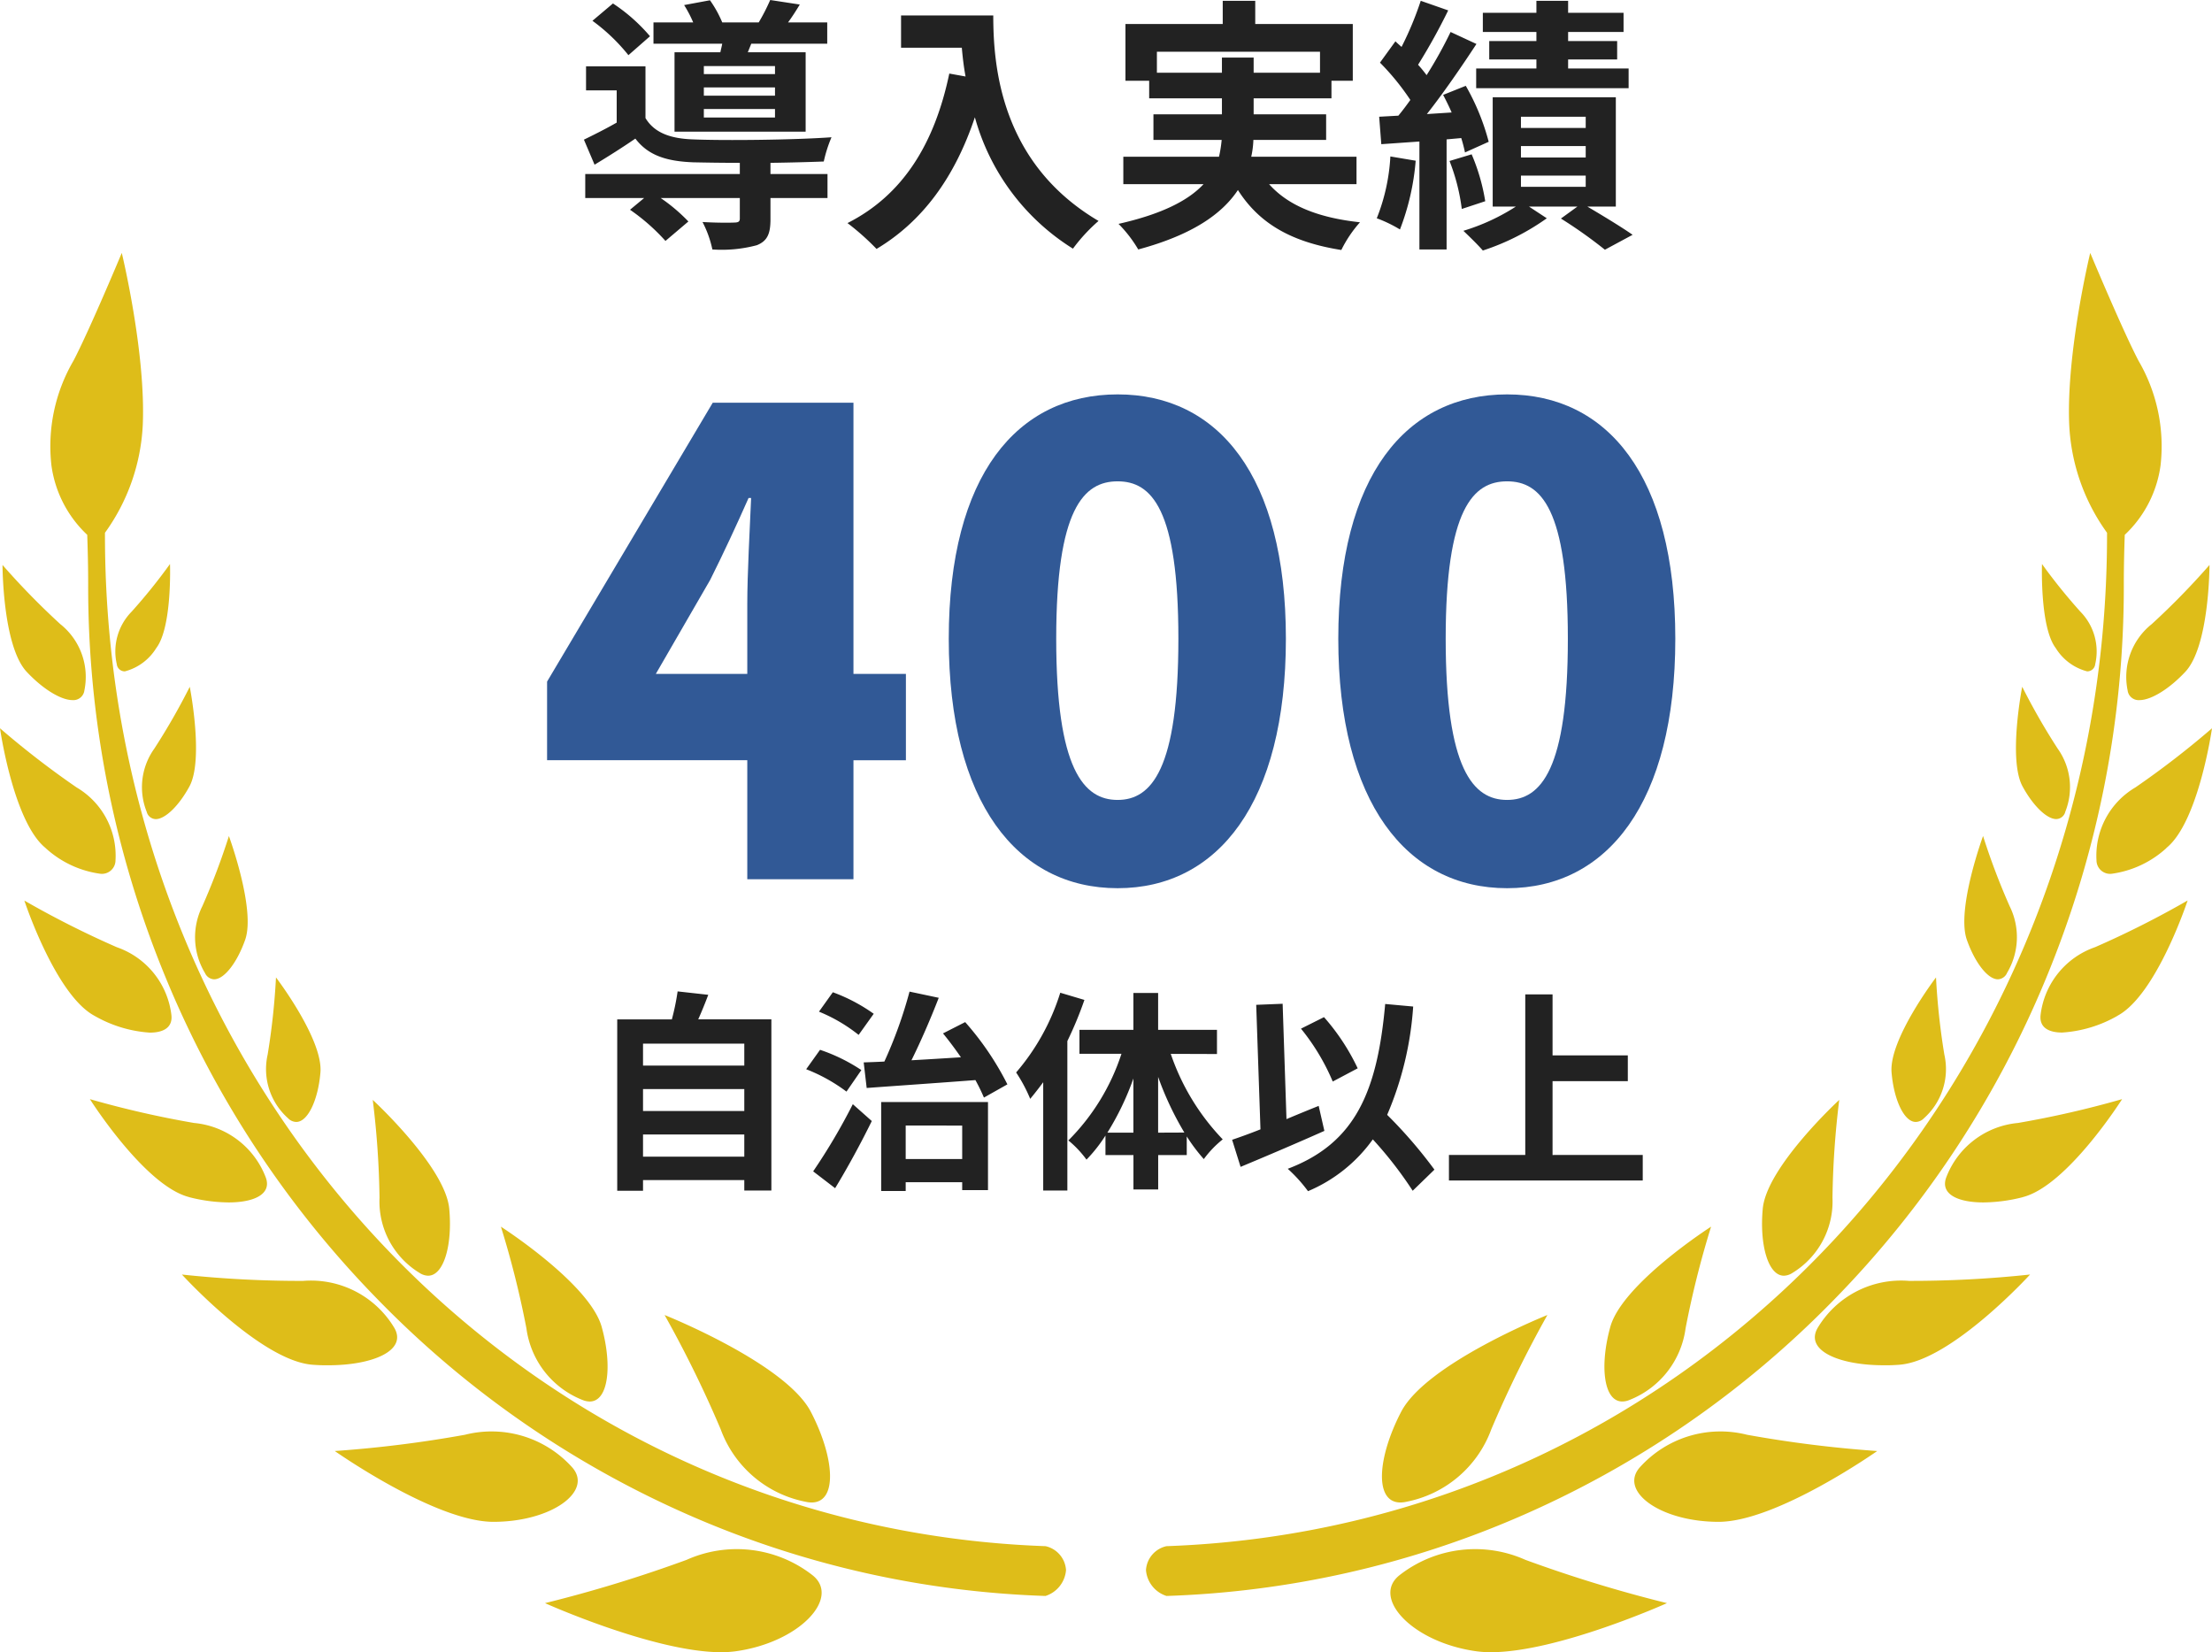
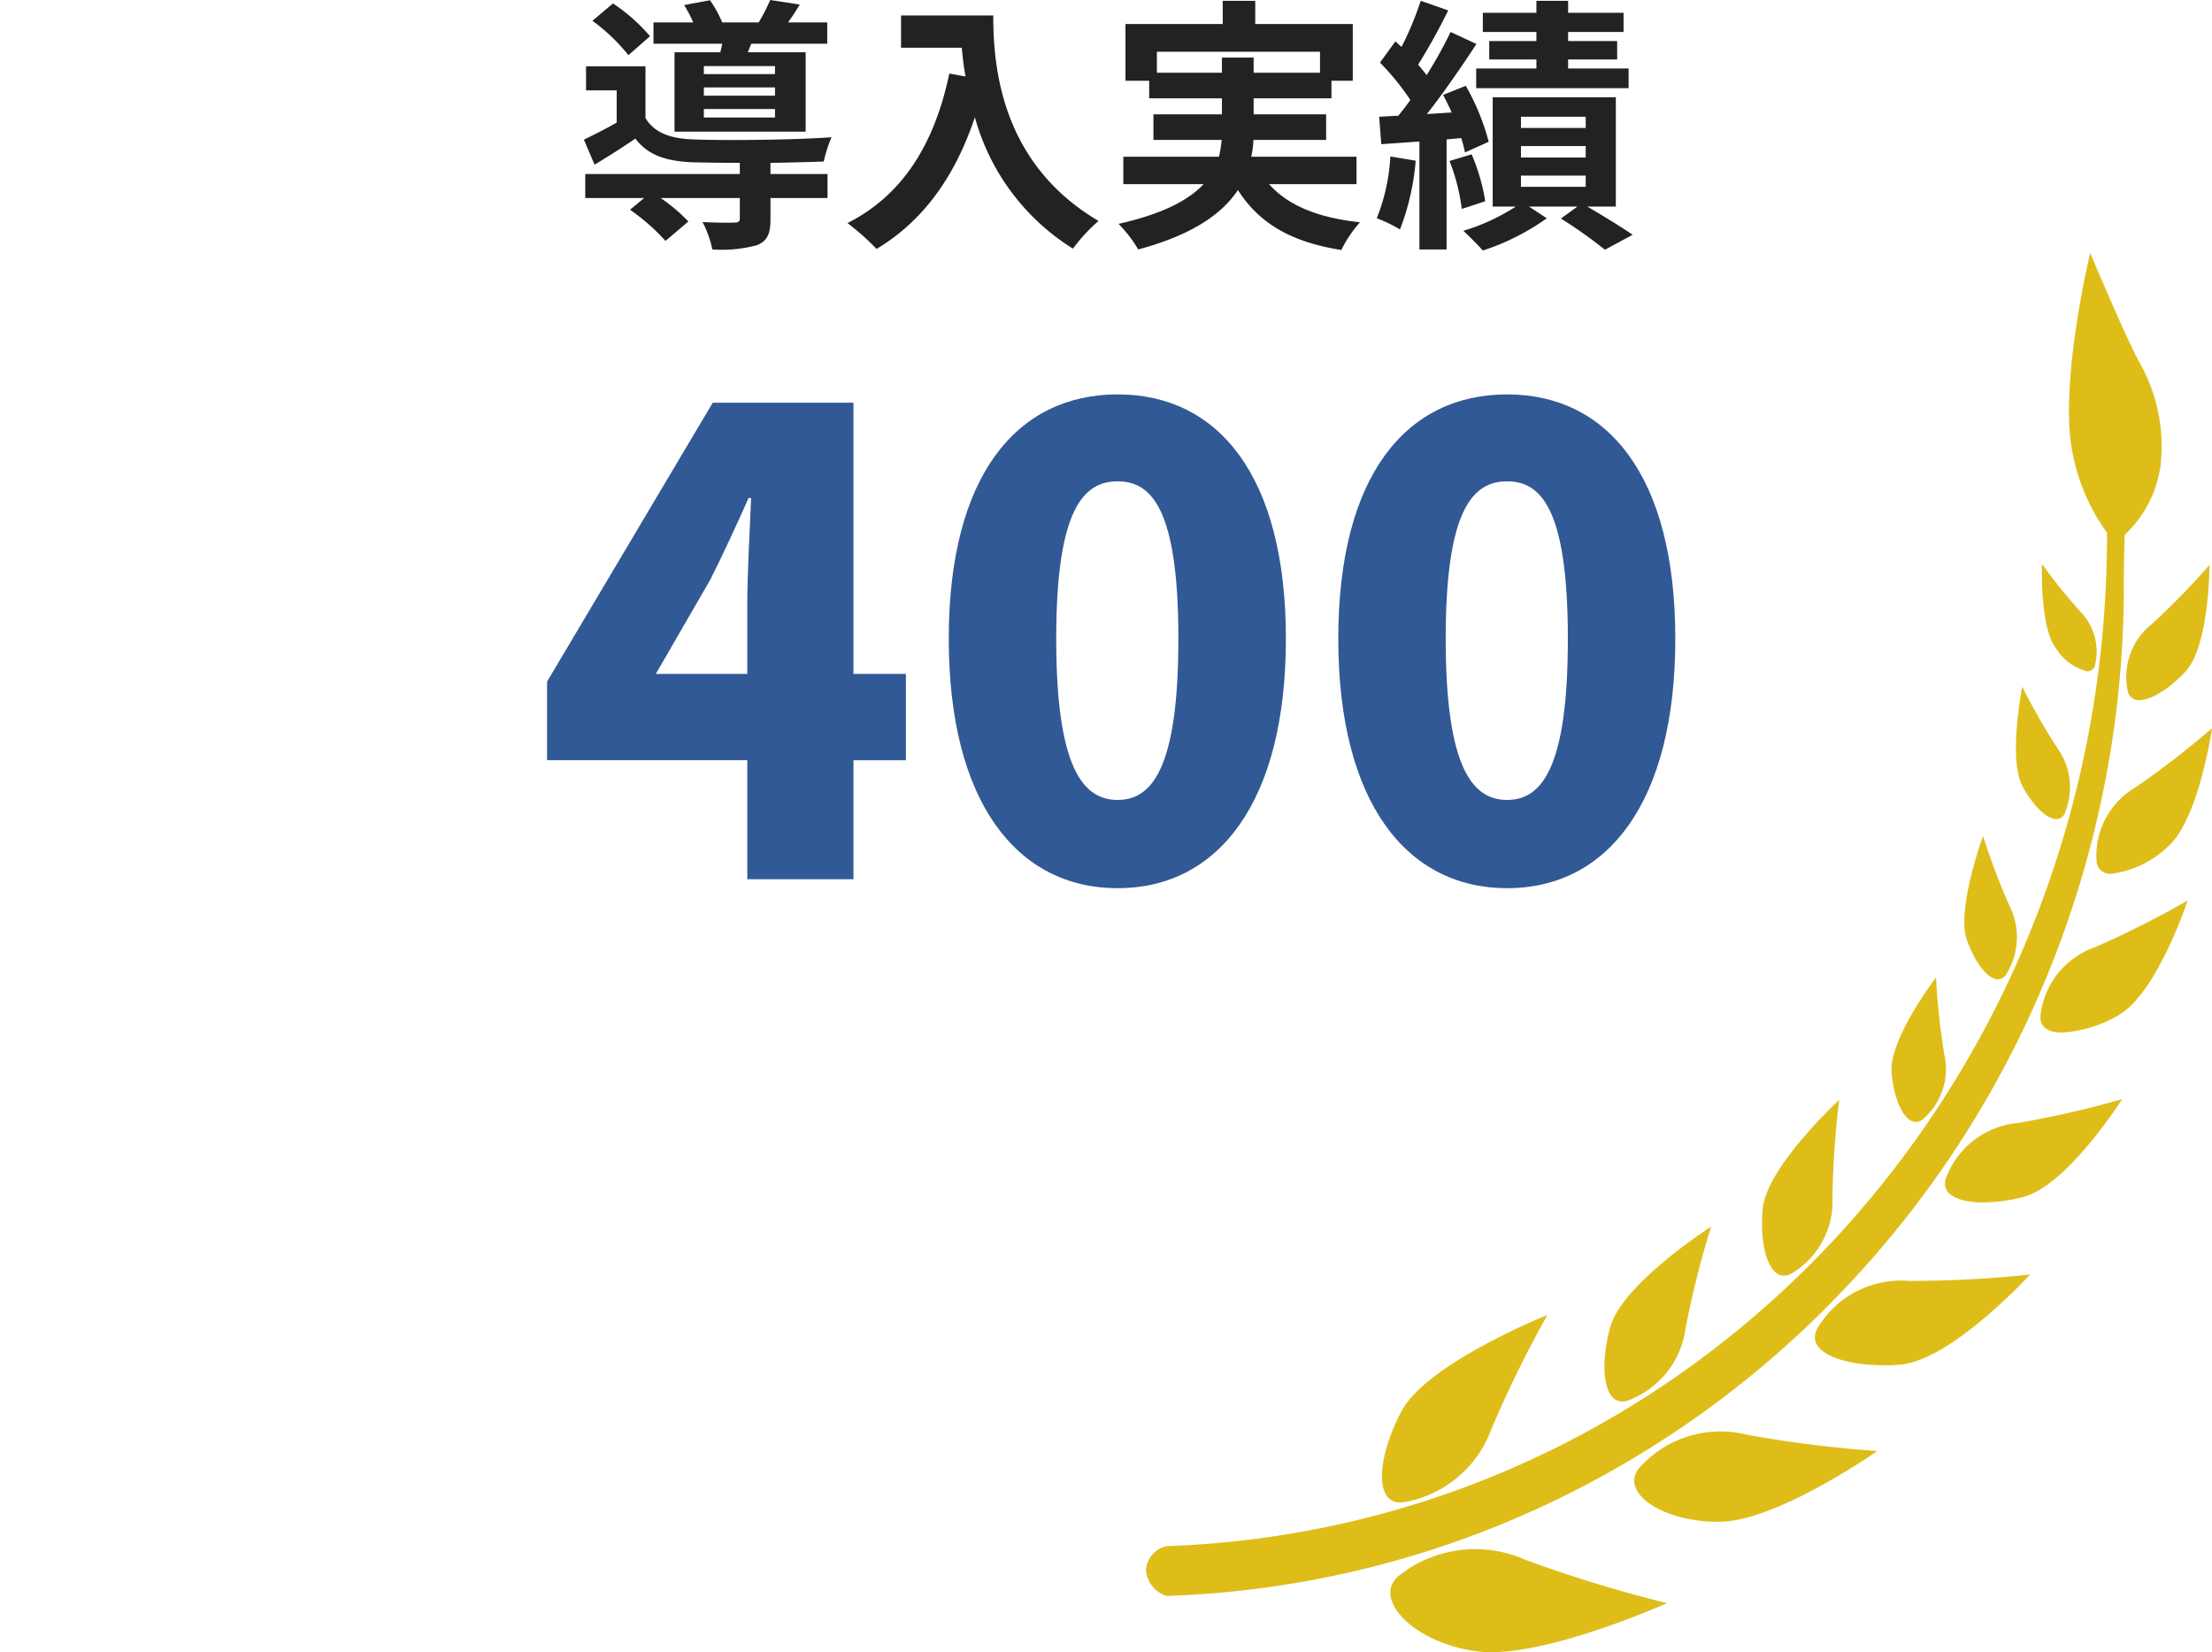
<svg xmlns="http://www.w3.org/2000/svg" width="166" height="123.98" viewBox="0 0 166 123.98">
  <g id="グループ_13" data-name="グループ 13" transform="translate(-415 -601.02)">
-     <path id="パス_32" data-name="パス 32" d="M40.9,101.322a102.2,102.2,0,0,0,10.629-3.25,9.223,9.223,0,0,1,9.454,1.161c2.112,1.688-.967,5.03-5.767,5.7a8.106,8.106,0,0,1-1.112.071C49.089,105,40.9,101.322,40.9,101.322Zm37.559-.539a72.545,72.545,0,0,1-26.425-5.924A74.054,74.054,0,0,1,28.4,78.586,75.76,75.76,0,0,1,12.462,54.45,76.827,76.827,0,0,1,6.617,24.895c0-1.386-.031-2.617-.071-3.74A8.774,8.774,0,0,1,3.86,15.948,12.721,12.721,0,0,1,5.514,8.091C6.7,5.834,9.139,0,9.139,0s1.812,7.469,1.575,12.915A15.036,15.036,0,0,1,7.877,21c0,.053,0,.107,0,.161,0,41.153,31,74.485,70.585,75.886A1.966,1.966,0,0,1,80,98.842a2.223,2.223,0,0,1-1.537,1.94h0ZM25.124,89.907a90.57,90.57,0,0,0,9.764-1.219,8.138,8.138,0,0,1,8.053,2.446c1.578,1.791-1.543,4.083-5.908,4.087S25.124,89.907,25.124,89.907Zm35.395,3.82a8.523,8.523,0,0,1-6.436-5.454A86.6,86.6,0,0,0,49.874,79.7s9.08,3.622,10.975,7.264c1.786,3.431,2.032,6.8.056,6.805A2.09,2.09,0,0,1,60.519,93.728ZM43.736,86.084a6.737,6.737,0,0,1-4.232-5.39,70.543,70.543,0,0,0-1.913-7.622s6.666,4.274,7.565,7.526c.808,2.919.5,5.594-.9,5.594A1.444,1.444,0,0,1,43.736,86.084ZM23.445,83.432c-3.892-.3-9.793-6.769-9.793-6.769a83.813,83.813,0,0,0,9.1.477,7.29,7.29,0,0,1,6.843,3.532c.976,1.691-1.608,2.8-4.956,2.8C24.246,83.478,23.848,83.463,23.445,83.432ZM31.5,76.551A6.278,6.278,0,0,1,28.481,70.9a66.241,66.241,0,0,0-.508-7.342s5.446,5.017,5.74,8.162c.253,2.7-.4,5.031-1.586,5.031A1.218,1.218,0,0,1,31.5,76.551Zm-17.309-5.7c-3.33-.845-7.446-7.35-7.446-7.35a73.745,73.745,0,0,0,7.816,1.788,6.387,6.387,0,0,1,5.388,4.1c.447,1.235-.86,1.863-2.8,1.863A12.281,12.281,0,0,1,14.189,70.855Zm7.459-5.887a4.942,4.942,0,0,1-1.563-4.811,52.407,52.407,0,0,0,.625-5.785s3.543,4.644,3.335,7.133c-.171,2.044-.939,3.712-1.815,3.712A.886.886,0,0,1,21.648,64.968ZM7.093,57.249C4.159,55.681,1.828,48.6,1.828,48.6a71.089,71.089,0,0,0,6.937,3.5,6.152,6.152,0,0,1,4.1,5.11c.091.9-.577,1.3-1.624,1.3A9.588,9.588,0,0,1,7.093,57.249Zm8.3-3.194a5.232,5.232,0,0,1-.209-5.031,51.422,51.422,0,0,0,1.994-5.265S19.2,49.253,18.4,51.538c-.6,1.711-1.571,2.971-2.333,2.971A.787.787,0,0,1,15.392,54.055Zm-11.973-9.4C1,42.7,0,35.671,0,35.671A66.206,66.206,0,0,0,5.749,40.11a5.943,5.943,0,0,1,2.919,5.475,1.02,1.02,0,0,1-1.167,1A7.608,7.608,0,0,1,3.419,44.659Zm7.595-2.7a4.978,4.978,0,0,1,.562-4.751,49.059,49.059,0,0,0,2.664-4.646s1.072,5.452-.025,7.477c-.782,1.442-1.814,2.453-2.528,2.453A.718.718,0,0,1,11.014,41.956ZM2,31.431C.189,29.485.189,23.417.189,23.417a56.435,56.435,0,0,0,4.332,4.434,5.063,5.063,0,0,1,1.812,4.98.833.833,0,0,1-.887.726C4.564,33.557,3.2,32.714,2,31.431Zm6.763-.577a4.259,4.259,0,0,1,1.117-3.937,42.213,42.213,0,0,0,2.878-3.573s.168,4.747-1.033,6.311A3.935,3.935,0,0,1,9.371,31.4.6.6,0,0,1,8.764,30.854Z" transform="translate(415 620)" fill="#debd19" />
    <path id="パス_36" data-name="パス 36" d="M39.1,101.322a102.194,102.194,0,0,1-10.629-3.25,9.223,9.223,0,0,0-9.454,1.161c-2.112,1.688.967,5.03,5.767,5.7a8.106,8.106,0,0,0,1.112.071C30.911,105,39.1,101.322,39.1,101.322Zm-37.559-.539a72.545,72.545,0,0,0,26.425-5.924A74.054,74.054,0,0,0,51.6,78.586,75.76,75.76,0,0,0,67.538,54.45a76.827,76.827,0,0,0,5.844-29.555c0-1.386.031-2.617.071-3.74a8.774,8.774,0,0,0,2.686-5.207,12.721,12.721,0,0,0-1.654-7.858C73.3,5.834,70.861,0,70.861,0s-1.812,7.469-1.575,12.915A15.036,15.036,0,0,0,72.123,21c0,.053,0,.107,0,.161,0,41.153-31,74.485-70.585,75.886A1.965,1.965,0,0,0,0,98.842a2.223,2.223,0,0,0,1.537,1.94h0ZM54.876,89.907a90.57,90.57,0,0,1-9.764-1.219,8.138,8.138,0,0,0-8.053,2.446c-1.578,1.791,1.543,4.083,5.908,4.087S54.876,89.907,54.876,89.907Zm-35.395,3.82a8.523,8.523,0,0,0,6.436-5.454A86.6,86.6,0,0,1,30.125,79.7s-9.08,3.622-10.975,7.264c-1.786,3.431-2.032,6.8-.056,6.805A2.09,2.09,0,0,0,19.481,93.728Zm16.783-7.644a6.737,6.737,0,0,0,4.232-5.39,70.545,70.545,0,0,1,1.913-7.622s-6.666,4.274-7.565,7.526c-.808,2.919-.5,5.594.9,5.594A1.444,1.444,0,0,0,36.264,86.084Zm20.291-2.652c3.892-.3,9.793-6.769,9.793-6.769a83.812,83.812,0,0,1-9.1.477,7.29,7.29,0,0,0-6.843,3.532c-.976,1.691,1.608,2.8,4.956,2.8C55.754,83.478,56.152,83.463,56.555,83.432ZM48.5,76.551A6.278,6.278,0,0,0,51.519,70.9a66.242,66.242,0,0,1,.508-7.342s-5.446,5.017-5.74,8.162c-.253,2.7.4,5.031,1.586,5.031A1.218,1.218,0,0,0,48.5,76.551Zm17.309-5.7c3.33-.845,7.446-7.35,7.446-7.35a73.746,73.746,0,0,1-7.816,1.788,6.387,6.387,0,0,0-5.388,4.1c-.447,1.235.86,1.863,2.8,1.863A12.281,12.281,0,0,0,65.811,70.855Zm-7.459-5.887a4.942,4.942,0,0,0,1.563-4.811,52.409,52.409,0,0,1-.625-5.785s-3.543,4.644-3.335,7.133c.171,2.044.939,3.712,1.815,3.712A.886.886,0,0,0,58.352,64.968Zm14.555-7.719c2.935-1.567,5.266-8.651,5.266-8.651a71.087,71.087,0,0,1-6.937,3.5,6.152,6.152,0,0,0-4.1,5.11c-.091.9.577,1.3,1.624,1.3A9.588,9.588,0,0,0,72.907,57.249Zm-8.3-3.194a5.232,5.232,0,0,0,.209-5.031,51.422,51.422,0,0,1-1.994-5.265S60.8,49.253,61.6,51.538c.6,1.711,1.571,2.971,2.333,2.971A.787.787,0,0,0,64.608,54.055Zm11.973-9.4C79,42.7,80,35.671,80,35.671a66.2,66.2,0,0,1-5.749,4.439,5.943,5.943,0,0,0-2.919,5.475,1.02,1.02,0,0,0,1.167,1A7.608,7.608,0,0,0,76.581,44.659Zm-7.595-2.7a4.978,4.978,0,0,0-.562-4.751,49.062,49.062,0,0,1-2.664-4.646s-1.072,5.452.025,7.477c.782,1.442,1.814,2.453,2.528,2.453A.718.718,0,0,0,68.986,41.956ZM78,31.431c1.812-1.946,1.812-8.013,1.812-8.013a56.436,56.436,0,0,1-4.332,4.434,5.063,5.063,0,0,0-1.812,4.98.833.833,0,0,0,.887.726C75.436,33.557,76.8,32.714,78,31.431Zm-6.763-.577a4.259,4.259,0,0,0-1.117-3.937,42.213,42.213,0,0,1-2.878-3.573s-.168,4.747,1.033,6.311A3.935,3.935,0,0,0,70.629,31.4.6.6,0,0,0,71.236,30.854Z" transform="translate(501 620)" fill="#debd19" />
    <path id="パス_41" data-name="パス 41" d="M15.16-11.42H9.82v-.6h5.34Zm0,1.62H9.82v-.62h5.34Zm0,1.64H9.82V-8.8h5.34Zm-7.54-4.9V-7.1h9.84v-5.96H13.12l.26-.64h5.7v-1.6H16.14c.28-.38.58-.84.88-1.34l-2.22-.34a14.926,14.926,0,0,1-.86,1.68H11.2a8.49,8.49,0,0,0-.92-1.66l-1.94.36a8.874,8.874,0,0,1,.68,1.3H6.04v1.6H11.2c-.04.22-.1.44-.14.64Zm-1.84-1.2A13.094,13.094,0,0,0,3-16.72l-1.54,1.3a14.013,14.013,0,0,1,2.7,2.58Zm9.04,9.5c1.5-.02,2.94-.06,4-.1a10.191,10.191,0,0,1,.58-1.82c-2.76.2-7.98.26-10.4.16-1.7-.06-2.9-.5-3.56-1.6V-12H.98v1.8h2.3v2.42C2.44-7.3,1.56-6.86.82-6.5l.8,1.88c1.12-.68,2.1-1.3,3.06-1.96C5.64-5.32,7-4.88,9.02-4.8c.92.02,2.16.04,3.5.04v.84H.92v1.8H5.34l-1.06.88A15.067,15.067,0,0,1,6.94,1.1L8.66-.36A13.043,13.043,0,0,0,6.58-2.12h5.94V-.58c0,.22-.1.3-.42.3-.3.02-1.4.02-2.38-.04a7.953,7.953,0,0,1,.74,2.06,10.178,10.178,0,0,0,3.34-.32c.8-.32,1.02-.88,1.02-1.94v-1.6H19.1v-1.8H14.82Zm9.8-11.06v2.42h4.56c.06.68.14,1.4.28,2.16l-1.22-.22C27.14-6.2,24.76-2.34,20.6-.24A19,19,0,0,1,22.78,1.7c3.48-2.08,5.88-5.4,7.38-9.88a16.9,16.9,0,0,0,7.36,9.86A12.8,12.8,0,0,1,39.44-.4c-7.36-4.34-7.9-11.64-7.9-15.42Zm19.2,4.3V-13.1H56.06v1.58H51.08v-1.14H48.7v1.14ZM58.8-3.16V-5.22H50.9a6.79,6.79,0,0,0,.16-1.26h5.46V-8.4H51.08V-9.6h5.84v-1.32h1.6v-4.26H51.2v-1.74H48.76v1.74h-7.3v4.26h1.78V-9.6H48.7v1.2H43.56v1.92h5.12a9.166,9.166,0,0,1-.2,1.26H41.3v2.06h6.02C46.22-1.98,44.3-.94,40.94-.18a9.706,9.706,0,0,1,1.48,1.92C46.5.64,48.72-.94,49.9-2.72c1.58,2.48,3.96,3.9,7.76,4.5A9.253,9.253,0,0,1,59.06-.3c-3.16-.34-5.4-1.26-6.82-2.86ZM72.3-13.9H68.76v1.38H72.3v.68H67.78v1.48H79.22v-1.48H74.68v-.68h3.68V-13.9H74.68v-.68h4.16v-1.44H74.68v-.9H72.3v.9H68.28v1.44H72.3ZM61.34-5.24A14.577,14.577,0,0,1,60.32-.6a9.991,9.991,0,0,1,1.74.84,18.358,18.358,0,0,0,1.18-5.16Zm5.32-1.38a10.886,10.886,0,0,1,.28,1.08l1.78-.8A17.258,17.258,0,0,0,67-10.54l-1.7.68c.22.42.44.86.64,1.32l-1.86.12c1.26-1.6,2.62-3.58,3.72-5.26l-1.94-.9a32.242,32.242,0,0,1-1.8,3.24,10.059,10.059,0,0,0-.64-.78,45.025,45.025,0,0,0,2.26-4.08l-2.06-.72a24.541,24.541,0,0,1-1.44,3.46c-.16-.14-.32-.28-.46-.42l-1.16,1.6a18.406,18.406,0,0,1,2.28,2.8c-.3.42-.6.82-.9,1.18l-1.44.08.16,2.06,2.86-.2v8.1h2.04V-6.52ZM65.78-4.9a14.907,14.907,0,0,1,.92,3.6l1.76-.58A14.878,14.878,0,0,0,67.44-5.4Zm5.36,1.1H76v.84H71.14Zm0-2.22H76v.86H71.14Zm0-2.2H76v.84H71.14Zm7.12,6.74v-8.2H69.02v8.2h1.74A15.553,15.553,0,0,1,66.82.34c.44.42,1.1,1.06,1.46,1.48A17.733,17.733,0,0,0,73.08-.6l-1.34-.88h3.64l-1.24.9a34.641,34.641,0,0,1,3.3,2.34L79.52.64c-.8-.56-2.18-1.4-3.4-2.12Z" transform="translate(458 618)" fill="#222" />
-     <path id="パス_42" data-name="パス 42" d="M4.256-1.184V-2.848h7.6v1.664Zm7.6-5.072v1.648h-7.6V-6.256Zm0-3.408v1.648h-7.6V-9.664ZM8.4-11.488c.256-.576.512-1.2.752-1.84l-2.3-.256a18.108,18.108,0,0,1-.432,2.1H2.32V1.376H4.256v-.8h7.6V1.36h2.032V-11.488ZM21.04-6.336c2.176-.16,5.216-.368,8.16-.592a13.833,13.833,0,0,1,.64,1.312l1.76-.992a21.93,21.93,0,0,0-3.168-4.672l-1.664.848c.448.544.912,1.168,1.344,1.792-1.264.08-2.528.16-3.712.224.7-1.408,1.44-3.12,2.048-4.688l-2.192-.464A33.294,33.294,0,0,1,22.368-8.32c-.56.032-1.088.048-1.552.064Zm.528-5.568A12.856,12.856,0,0,0,18.5-13.52l-1.04,1.456a12.068,12.068,0,0,1,2.976,1.744ZM20.64-7.68a13.046,13.046,0,0,0-3.1-1.52L16.5-7.744a12.712,12.712,0,0,1,3.024,1.68ZM18.672,1.184c.944-1.552,1.936-3.376,2.752-5.04L20-5.12A45.284,45.284,0,0,1,17.024-.08Zm9.536-4.7v2.512h-4.24V-3.52Zm-6.08,4.912h1.84V.736h4.24v.592h1.936V-5.28H22.128Zm13.44-14.88A16.85,16.85,0,0,1,32.256-7.5,11.4,11.4,0,0,1,33.312-5.52c.32-.384.656-.816.976-1.248V1.36H36.1V-9.856a28.021,28.021,0,0,0,1.28-3.088Zm7.344,10.5V-7.168A23.4,23.4,0,0,0,44.88-2.992Zm-3.808,0a20.791,20.791,0,0,0,1.952-4.064v4.064Zm8.224-5.9V-10.7H42.912v-2.768H41.056V-10.7H37.008V-8.9H40.16a16.361,16.361,0,0,1-3.984,6.5,7.755,7.755,0,0,1,1.36,1.44A11.11,11.11,0,0,0,38.96-2.768V-1.3h2.1V1.28h1.856V-1.3h2.144V-2.7a13.408,13.408,0,0,0,1.28,1.7A7.789,7.789,0,0,1,47.76-2.48a17.285,17.285,0,0,1-3.9-6.416Zm10.56,1.072a16.313,16.313,0,0,0-2.528-3.84l-1.728.864a16.305,16.305,0,0,1,2.384,3.968ZM54.96-4.992c-.8.32-1.616.656-2.416.992l-.288-8.656-1.984.08.32,9.344c-.8.32-1.52.576-2.128.784L49.1-.416c1.808-.752,4.176-1.76,6.288-2.7ZM63.648-.208A34.9,34.9,0,0,0,60.1-4.32a24.731,24.731,0,0,0,1.952-8.128l-2.1-.192C59.36-6.064,57.712-2.192,52.64-.272a11.187,11.187,0,0,1,1.52,1.68A11.424,11.424,0,0,0,59.024-2.48a29.355,29.355,0,0,1,2.992,3.856Zm8.864-1.1V-6.848H78.16V-8.784H72.512V-13.36H70.464V-1.312H64.736V.608H79.28v-1.92Z" transform="translate(459 689)" fill="#222" />
    <path id="パス_40" data-name="パス 40" d="M9.216-15.408l4.08-7.056c1.008-2.016,1.968-4.08,2.88-6.144h.192c-.1,2.3-.288,5.712-.288,7.968v5.232ZM16.08,0h7.968V-8.928h3.936v-6.48H24.048V-35.76H13.488L1.056-14.832v5.9H16.08ZM43.872.672C51.408.672,56.5-5.76,56.5-18.048c0-12.24-5.088-18.336-12.624-18.336S31.2-30.336,31.2-18.048,36.336.672,43.872.672Zm0-6.624c-2.544,0-4.608-2.3-4.608-12.1,0-9.744,2.064-11.808,4.608-11.808s4.56,2.064,4.56,11.808C48.432-8.256,46.416-5.952,43.872-5.952ZM73.1.672c7.536,0,12.624-6.432,12.624-18.72,0-12.24-5.088-18.336-12.624-18.336S60.432-30.336,60.432-18.048,65.568.672,73.1.672Zm0-6.624c-2.544,0-4.608-2.3-4.608-12.1,0-9.744,2.064-11.808,4.608-11.808s4.56,2.064,4.56,11.808C77.664-8.256,75.648-5.952,73.1-5.952Z" transform="translate(455 667)" fill="#315996" />
  </g>
</svg>